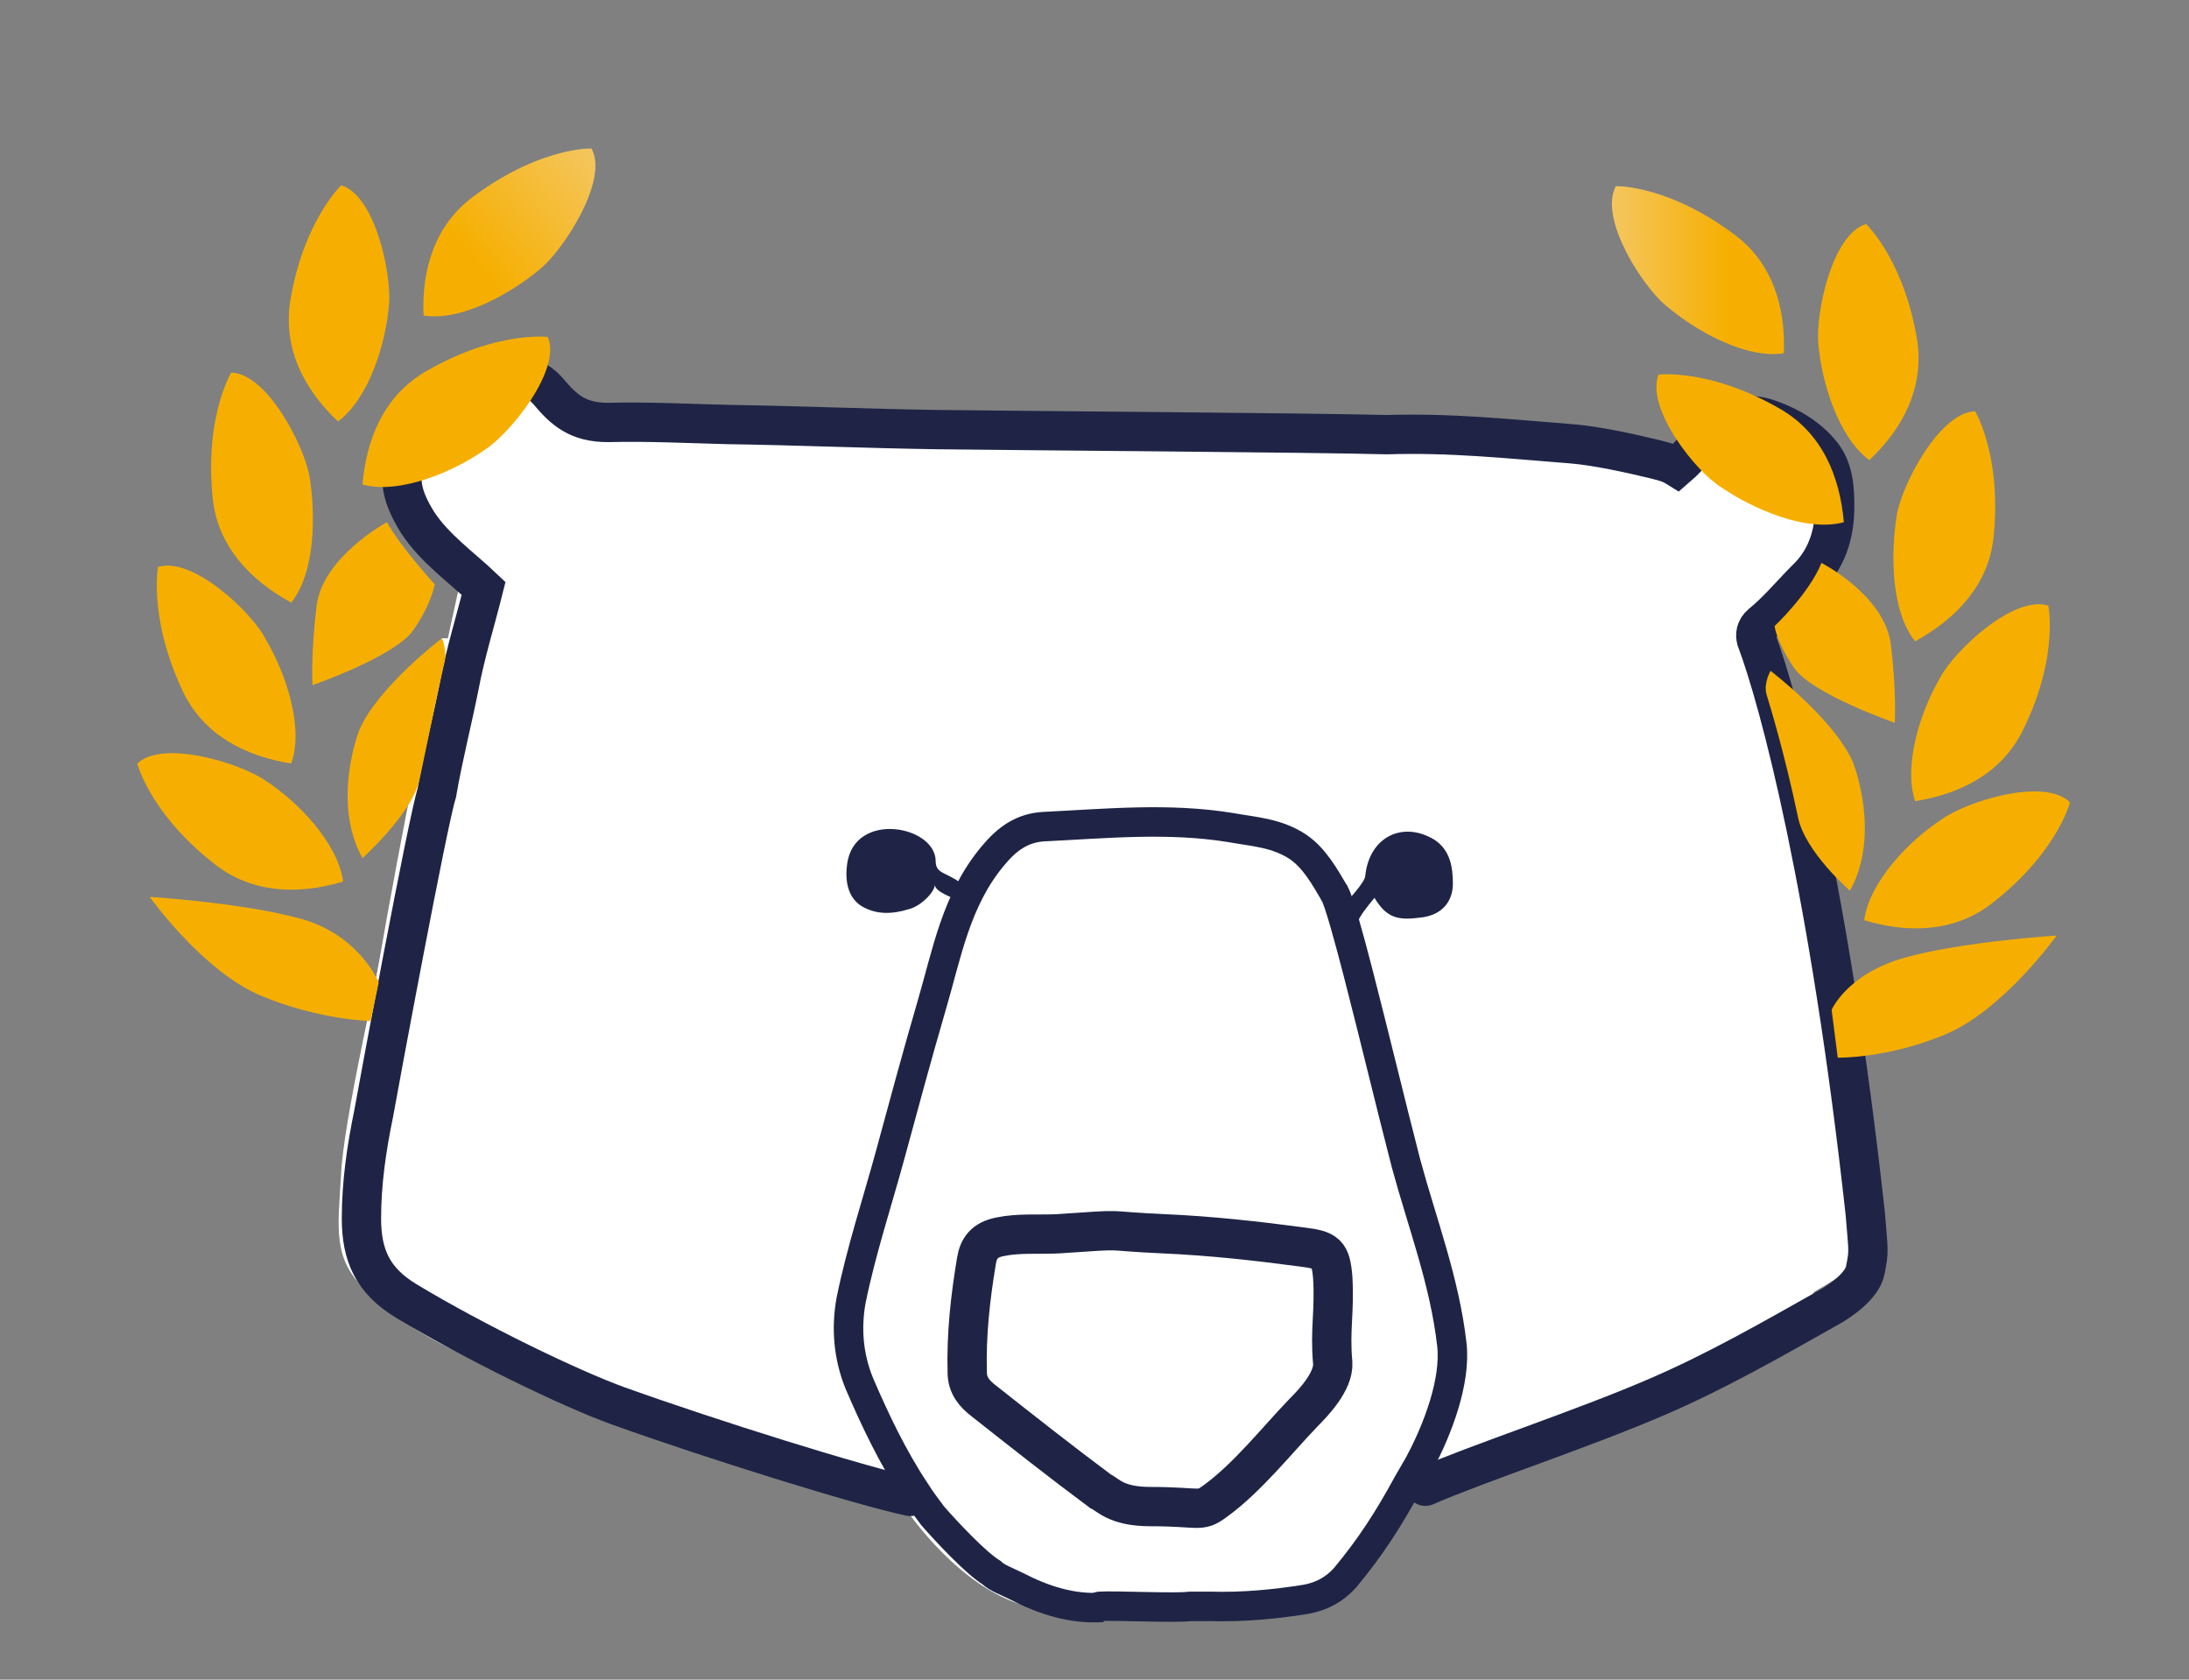
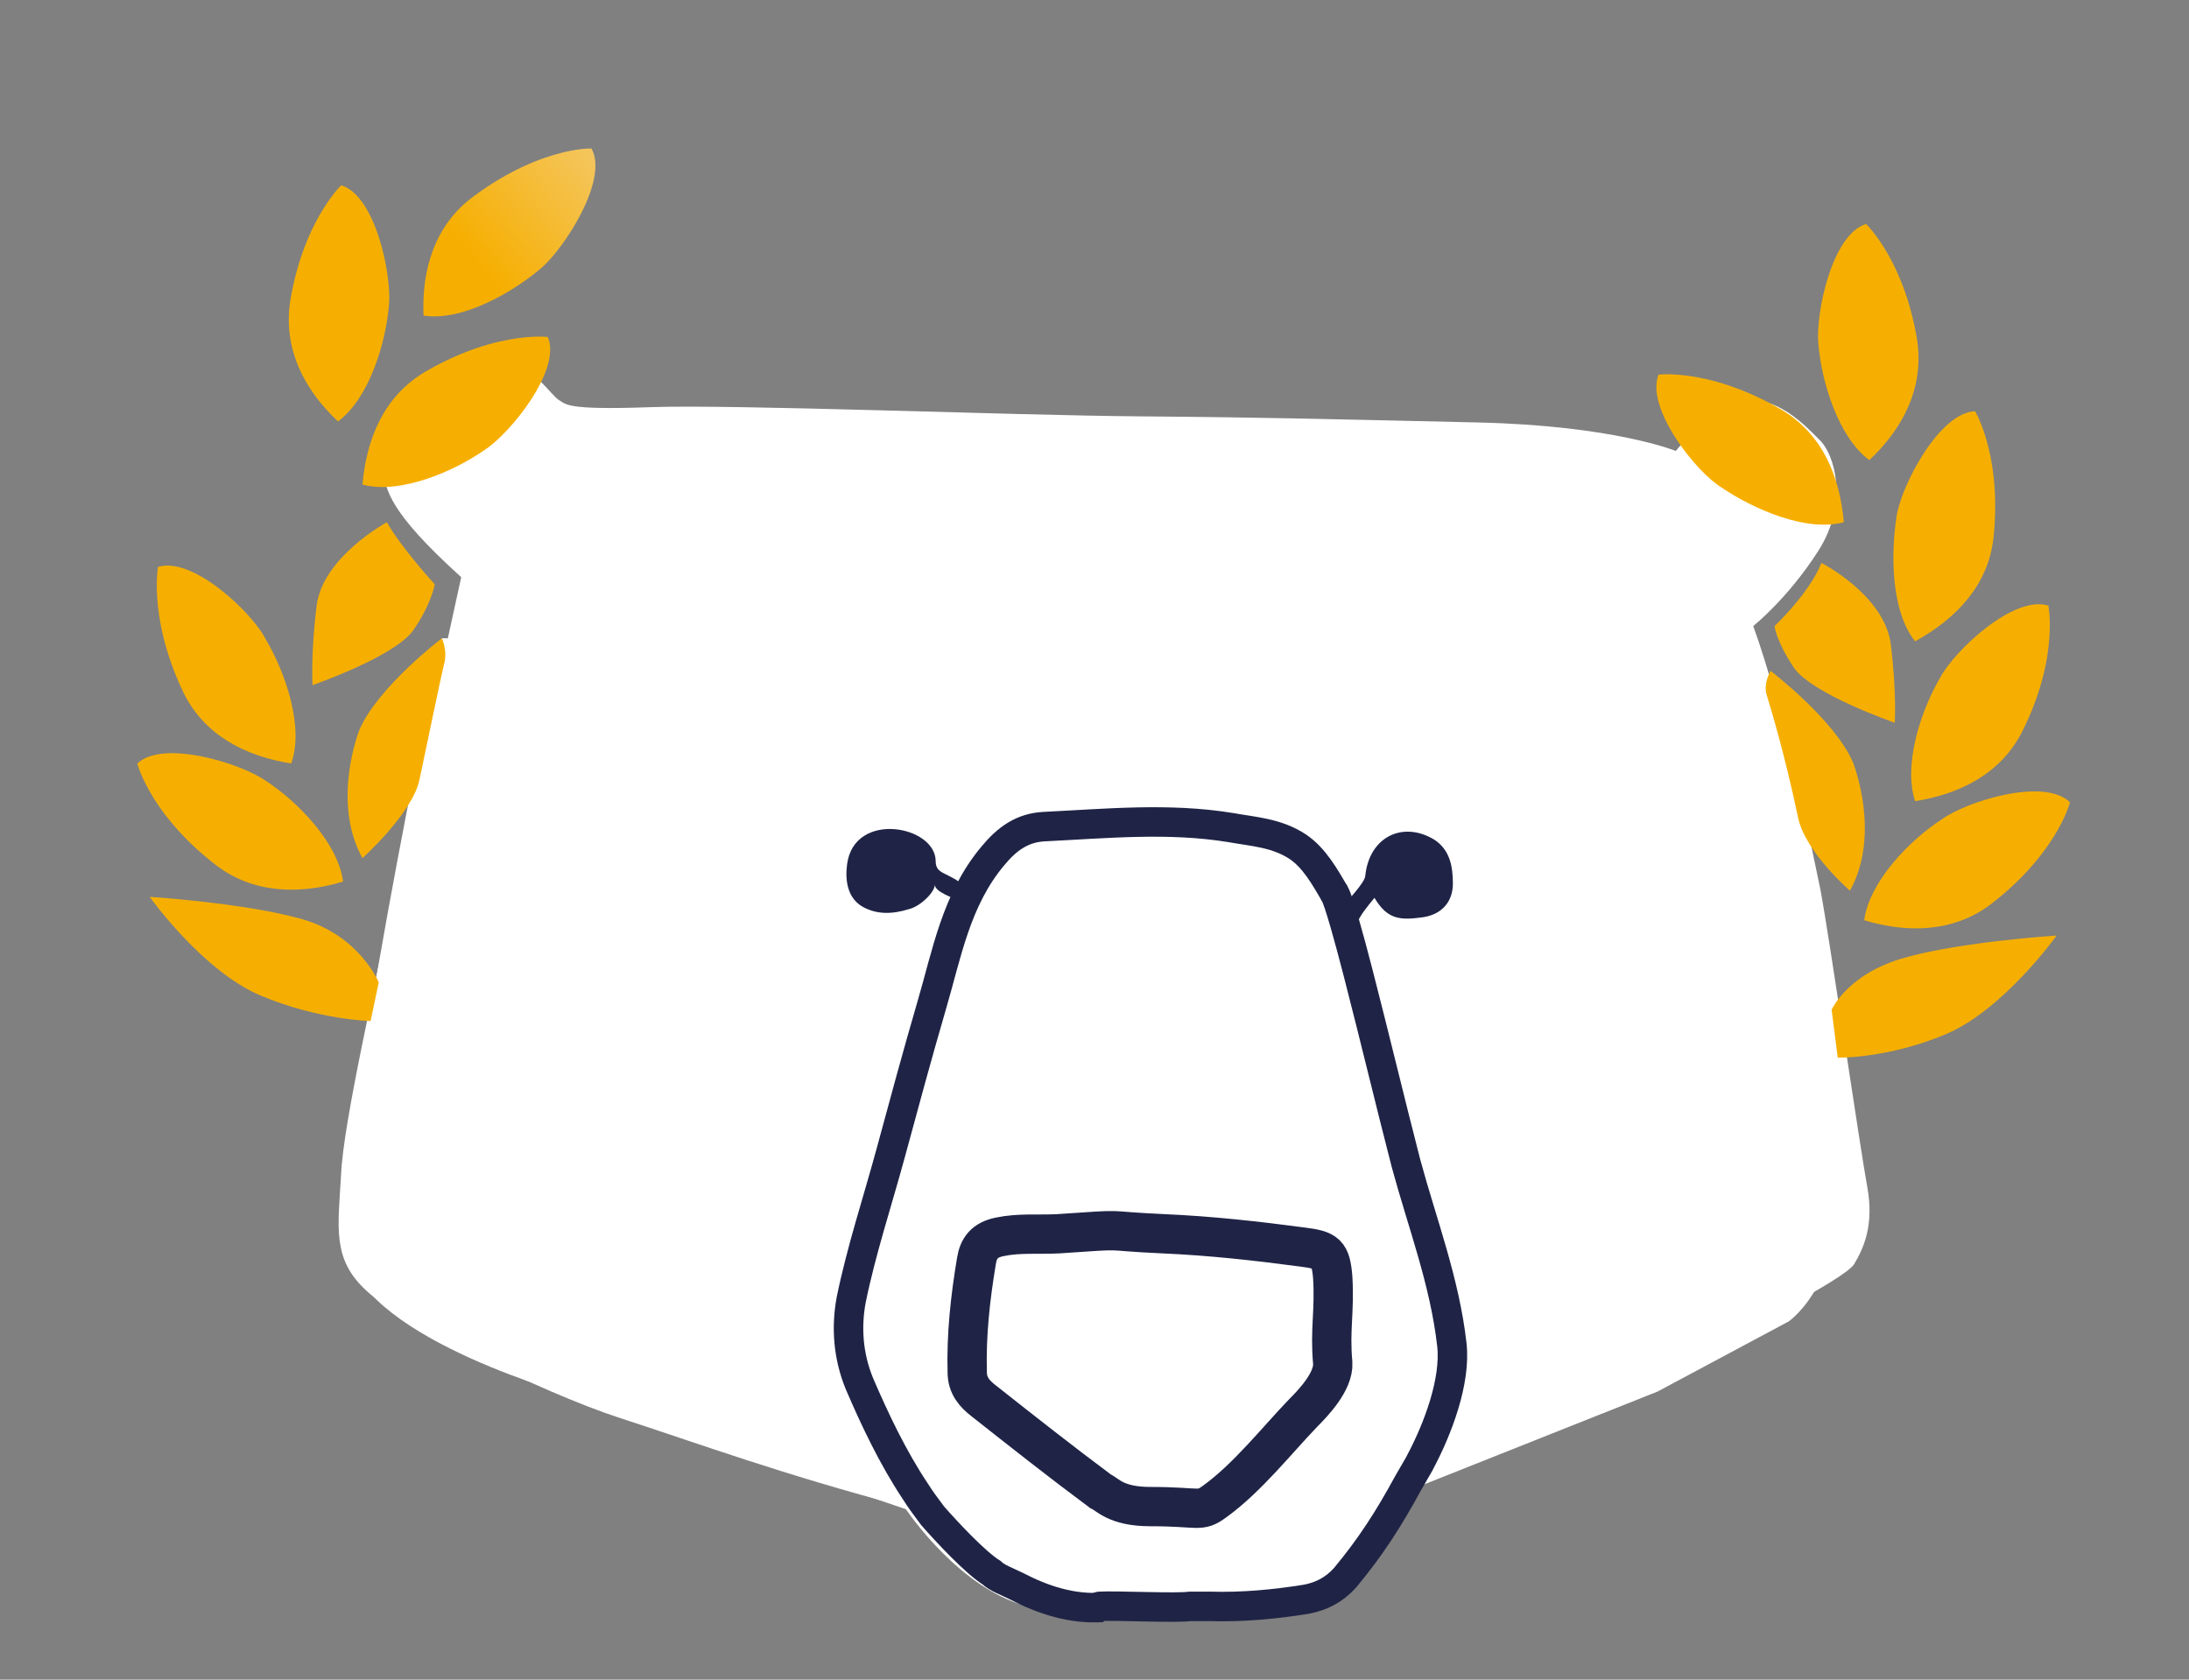
<svg xmlns="http://www.w3.org/2000/svg" version="1.1" id="Calque_1" x="0px" y="0px" viewBox="0 0 215 165" style="enable-background:new 0 0 215 165;" xml:space="preserve">
  <rect x="0" y="0" width="215" height="165" fill="#808080" stroke="none" />
  <style type="text/css">
	.st0{fill:#FFFFFF;}
	.st1{fill:none;stroke:#1F2446;stroke-width:2.896;stroke-linecap:round;stroke-miterlimit:10;}
	.st2{fill:none;stroke:#1F2446;stroke-width:3.861;stroke-linecap:round;stroke-miterlimit:10;}
	.st3{fill:none;stroke:#1F2446;stroke-width:2.896;stroke-miterlimit:10;}
	.st4{fill:#1F2446;}
	.st5{fill:url(#SVGID_1_);}
	.st6{fill:#F6AF01;}
	.st7{fill:url(#SVGID_00000050629219388921040680000009508435467680937361_);}
</style>
  <desc>Created with Sketch.</desc>
  <g>
    <path class="st0" d="M45.3,56.7c0,0-4.7,21.4-6.5,30.4c-1.8,9-5.1,23.2-5.3,28.3c-0.3,5.2-0.9,8.3,2.5,11.4   c3.3,3.1,17.2,10,24.9,12.5c7.7,2.5,15.8,5.5,27.9,8.7c0,0,4.5,6.9,10.6,9.3c6.1,2.4,20,2,24.3,1.4c4.3-0.6,6.3,0,9.9-5.7   c3.5-5.7,4.6-7.6,4.6-7.6s7.3-2.3,19.9-8.3c12.6-6,23-11.4,24-12.9c0.9-1.5,2-3.8,1.3-7.6c-0.7-3.8-3.7-24.4-4.6-29.2   c-1-4.8-3.6-17.6-6.6-25.9c0,0,3.4-2.7,6.4-7.4c3-4.7,1.6-9.5,0.1-10.9c-1.4-1.4-4.2-4.4-7.5-3.8c-3.3,0.6-6.6,4.9-6.6,4.9   s-6.1-2.5-19.5-2.8c-13.4-0.3-20.5-0.5-33.2-0.6c-12.8-0.1-39.8-1.2-48.1-0.9c-8.3,0.3-8.2-0.3-8.9-0.7c-0.7-0.4-2.6-3.3-5-4   c-2.4-0.8-3.8-0.6-7.8,3c-4,3.6-5.1,6-4.5,8C38,48.1,38,50.1,45.3,56.7z" />
    <path class="st0" d="M43.4,62.7c0,0-11.2,52.2-9.2,60.6s22.4,13.9,22.4,13.9l32.5,11.1c0,0,6.6,9.9,14,9.3s19.3,0.4,19.3,0.4   s6.3-0.6,8.2-2.9c1.8-2.3,6.3-8.1,6.3-8.1l25.9-10.3l12.9-6.9c0,0,5.9-4.1,4.5-15c-1.4-10.9-10-50.8-10-50.8" />
    <g>
      <path class="st1" d="M131.1,87.8c0.4,0.7,1.4,4.3,2.3,7.8c1.6,6.2,3.1,12.5,4.7,18.7c1.6,5.9,3.8,11.6,4.5,17.8    c0.4,3.6-1.4,8.3-3.1,11.5l-0.1,0.2l-1.1,1.9c-1.9,3.5-3.7,6.3-6.2,9.3c-1,1.1-2.2,1.8-3.8,2.1c-3.1,0.5-6.3,0.8-9.5,0.7    c-0.6,0-1.3,0-1.9,0c-1.4,0.2-7.4-0.1-8.9,0" />
-       <path class="st2" d="M136.2,42.7c-7.1-0.2-37-0.4-44.2-0.5c-6.9-0.1-13.7-0.4-20.6-0.5c-3.9-0.1-7.8-0.3-11.7-0.2    c-2.9,0-4.3-1.2-5.8-3c-1.3-1.5-2.7-1.8-4.7-1.4c-4.1,0.8-6.3,3.6-8.5,6.6c-2,2.7-1.3,5,0.3,7.6c1.7,2.6,4.3,4.4,6.5,6.5    c-0.8,3.2-1.8,6.4-2.4,9.6c-0.7,3.5-1.6,7-2.2,10.5c-0.9,2.8-5.7,28.7-6.2,31.5c-0.7,3.4-1.2,6.8-1.2,10.3c0,3.6,1.1,6.1,4.4,8.1    c6.8,4.1,16.1,8.6,20.8,10.3c9.2,3.3,23.6,7.8,28.7,8.9 M136.2,42.7c6.3-0.2,11.8,0.4,18.2,0.9c2.4,0.2,5.6,0.9,8.1,1.5    c0.7,0.2,1.4,0.3,2.2,0.8c1.4-1.2,2.4-2.7,3.8-3.8c1.7-1.3,3.4-1.6,5.3-0.9c2,0.7,3.8,1.8,5.1,3.4c1.2,1.5,1.3,3.4,1.3,5.2    c0,2.7-0.8,5.2-2.8,7.1c-1.5,1.5-2.8,3.1-4.4,4.4c-0.6,0.5-0.6,1.1-0.5,1.5c2.3,6.1,7.2,24.6,10.7,56.4c0.3,3.8,0.4,3.6,0,5.6    c-0.3,1.5-2.4,3-3.7,3.7c-5.5,3.1-10.9,6.2-16.7,8.7c-7.4,3.2-17.8,6.6-22.8,8.8" />
      <path class="st3" d="M131.1,87.8c-1-1.7-2-3.5-3.6-4.6c-2.1-1.4-4.4-1.5-6.6-1.9c-6.1-1-12.2-0.4-18.3-0.1    c-2.2,0.1-3.7,1.2-5.1,2.9c-3.6,4.3-4.5,9.6-6,14.7c-1.4,4.8-2.7,9.6-4,14.4c-1.3,4.8-2.9,9.6-3.9,14.5c-0.5,2.7-0.3,5.5,0.8,8.2    c1.5,3.5,3.3,7.3,5.5,10.6c0.5,0.8,1.1,1.6,1.7,2.4c1.4,1.6,4.2,4.6,5.8,5.6c0.5,0.5,1.6,0.9,2.4,1.3c2.7,1.4,5.5,2.3,8.5,2.1" />
      <path class="st2" d="M113,148c4.9,0,4.8,0.6,6.3-0.5c3.2-2.3,6.1-6,8.7-8.7c1-1,3-3.1,2.9-4.9c-0.3-3.3,0.2-5,0-8.4    c-0.2-2.4-0.6-2.7-3-3c-4.5-0.6-9-1.1-13.6-1.3c-6.6-0.3-3-0.5-10.4,0c-1.9,0.1-3.8-0.1-5.7,0.3c-1.5,0.3-2.1,1.1-2.3,2.4    c-0.6,3.6-1,7.2-0.9,10.9c0,1.3,0.7,2.1,1.6,2.8c3.8,3,7.6,6,11.5,8.9C108.8,146.8,109.6,148,113,148z" />
      <path class="st4" d="M140.9,82.5c1.5,1,1.8,2.6,1.8,4.3c0,1.7-1,3-2.9,3.3c-2.2,0.3-3.5,0.3-4.8-1.9c-1.4,1.7-2.6,3.1-1.9,5.7    l-1.4-4.6c0.5-0.7,2.4-2.6,2.4-3.3C134.5,82.2,137.8,80.6,140.9,82.5" />
      <path class="st4" d="M94.9,87.2L94,88.5c-0.4-0.4-2.1-0.8-2.2-1.6c0.1,0.6-1.3,2.1-2.5,2.4c-1.6,0.5-3.2,0.6-4.7-0.3    c-1.4-0.9-1.6-2.6-1.4-4.1c0.7-5.3,8.7-3.8,8.7-0.3C91.9,86,93.2,85.6,94.9,87.2" />
    </g>
    <linearGradient id="SVGID_1_" gradientUnits="userSpaceOnUse" x1="40.923" y1="30.195" x2="58.728" y2="15.254">
      <stop offset="0.322" style="stop-color:#F6AF01" />
      <stop offset="1" style="stop-color:#F4C65F" />
    </linearGradient>
    <path class="st5" d="M58.1,14.6c0.7,0-4.6-0.5-11.6,4.7c-3.8,2.8-5.1,7.2-4.9,11.7c3.8,0.6,8.8-2.3,11.6-4.7   C55.4,24.4,59.8,17.7,58.1,14.6" />
    <path class="st6" d="M53.8,33.1c0.7,0.1-4.6-0.9-12,3.4c-4.1,2.4-5.8,6.6-6.2,11.1c3.7,1,9-1.3,12-3.4   C50.1,42.6,55.2,36.3,53.8,33.1" />
    <path class="st6" d="M33.5,18.2c0.6-0.5-3.6,2.9-5,11.4c-0.7,4.7,1.4,8.7,4.7,11.8c3.1-2.3,4.7-7.8,5-11.4   C38.5,27.1,36.9,19.2,33.5,18.2" />
-     <path class="st6" d="M22.7,36.6c0.4-0.6-2.7,3.8-1.8,12.4c0.5,4.7,3.7,8,7.7,10.2c2.4-3,2.4-8.7,1.8-12.4   C29.9,43.9,26.3,36.7,22.7,36.6" />
    <path class="st6" d="M15.5,55.7C15.7,55,14.3,60.2,18,68c2.1,4.3,6.2,6.3,10.6,7c1.3-3.6-0.6-9-2.5-12.2   C24.8,60.2,18.9,54.6,15.5,55.7" />
    <path class="st6" d="M13.5,75c-0.2-0.7,0.8,4.6,7.6,9.9c3.7,2.9,8.3,3,12.6,1.7c-0.5-3.8-4.5-7.9-7.6-9.9C23.7,75,16,72.6,13.5,75" />
    <path class="st6" d="M38,51.3c0,0-6.3,3.4-6.9,8.2s-0.4,7.8-0.4,7.8s8.1-2.8,9.9-5.4s2.1-4.5,2.1-4.5S39.4,53.8,38,51.3z" />
    <path class="st6" d="M43.4,62.7c0,0-6.3,4.8-8.1,9c0,0-2.8,7,0.3,12.6c0,0,4.9-4.4,5.6-7.7c0.7-3.3,2.1-10.1,2.4-11.3   C44,64,43.4,62.7,43.4,62.7z" />
    <path class="st6" d="M37.2,96.5c0,0-1.9-4.6-7.5-6.2c-5.6-1.6-15-2.2-15-2.2s5.2,7.3,10.9,9.7c5.7,2.4,10.8,2.5,10.8,2.5L37.2,96.5   z" />
    <linearGradient id="SVGID_00000126297736595956712230000017783212571916127930_" gradientUnits="userSpaceOnUse" x1="175.206" y1="26.572" x2="158.288" y2="26.572">
      <stop offset="0.322" style="stop-color:#F6AF01" />
      <stop offset="1" style="stop-color:#F4C65F" />
    </linearGradient>
-     <path style="fill:url(#SVGID_00000126297736595956712230000017783212571916127930_);" d="M158.7,18.3c-0.7,0,4.6-0.5,11.6,4.7   c3.8,2.8,5.1,7.2,4.9,11.7c-3.8,0.6-8.8-2.3-11.6-4.7C161.4,28.2,157,21.5,158.7,18.3" />
    <path class="st6" d="M162.9,36.8c-0.7,0.1,4.6-0.9,12,3.4c4.1,2.4,5.8,6.6,6.2,11.1c-3.7,1-8.9-1.3-12-3.4   C166.6,46.4,161.6,40.1,162.9,36.8" />
    <path class="st6" d="M183.3,22c-0.6-0.5,3.6,2.9,5,11.4c0.7,4.7-1.4,8.7-4.7,11.8c-3.1-2.3-4.7-7.8-5-11.4   C178.3,30.9,179.9,23,183.3,22" />
    <path class="st6" d="M194,40.4c-0.4-0.6,2.7,3.8,1.8,12.4c-0.5,4.7-3.7,8-7.7,10.2c-2.4-3-2.4-8.7-1.8-12.4   C186.8,47.6,190.5,40.5,194,40.4" />
    <path class="st6" d="M201.2,59.5c-0.2-0.7,1.3,4.5-2.5,12.2c-2.1,4.3-6.2,6.3-10.6,7c-1.2-3.6,0.6-9,2.5-12.2   C192,63.9,197.8,58.4,201.2,59.5" />
    <path class="st6" d="M203.3,78.8c0.2-0.7-0.8,4.6-7.6,9.9c-3.7,2.9-8.3,3-12.6,1.7c0.5-3.8,4.5-7.9,7.6-9.9   C193,78.8,200.7,76.3,203.3,78.8" />
    <path class="st6" d="M178.9,55.3c0,0,6.1,3.1,6.8,7.9c0.6,4.8,0.4,7.8,0.4,7.8s-8.1-2.8-9.9-5.4c-1.8-2.7-1.9-4.1-1.9-4.1   S177.7,58.3,178.9,55.3z" />
    <path class="st6" d="M173.9,65.9c0,0,6.3,4.8,8.1,9c0,0,2.8,7-0.3,12.6c0,0-4.4-3.8-5.1-7.2c-1.3-6.2-2.7-10.8-3.1-12.1   C173.2,67.1,173.9,65.9,173.9,65.9z" />
    <path class="st6" d="M179.9,99.2c0,0,1.5-3.5,7.1-5.1c5.6-1.6,15-2.2,15-2.2s-5.2,7.3-10.9,9.7s-10.6,2.3-10.6,2.3L179.9,99.2z" />
  </g>
</svg>